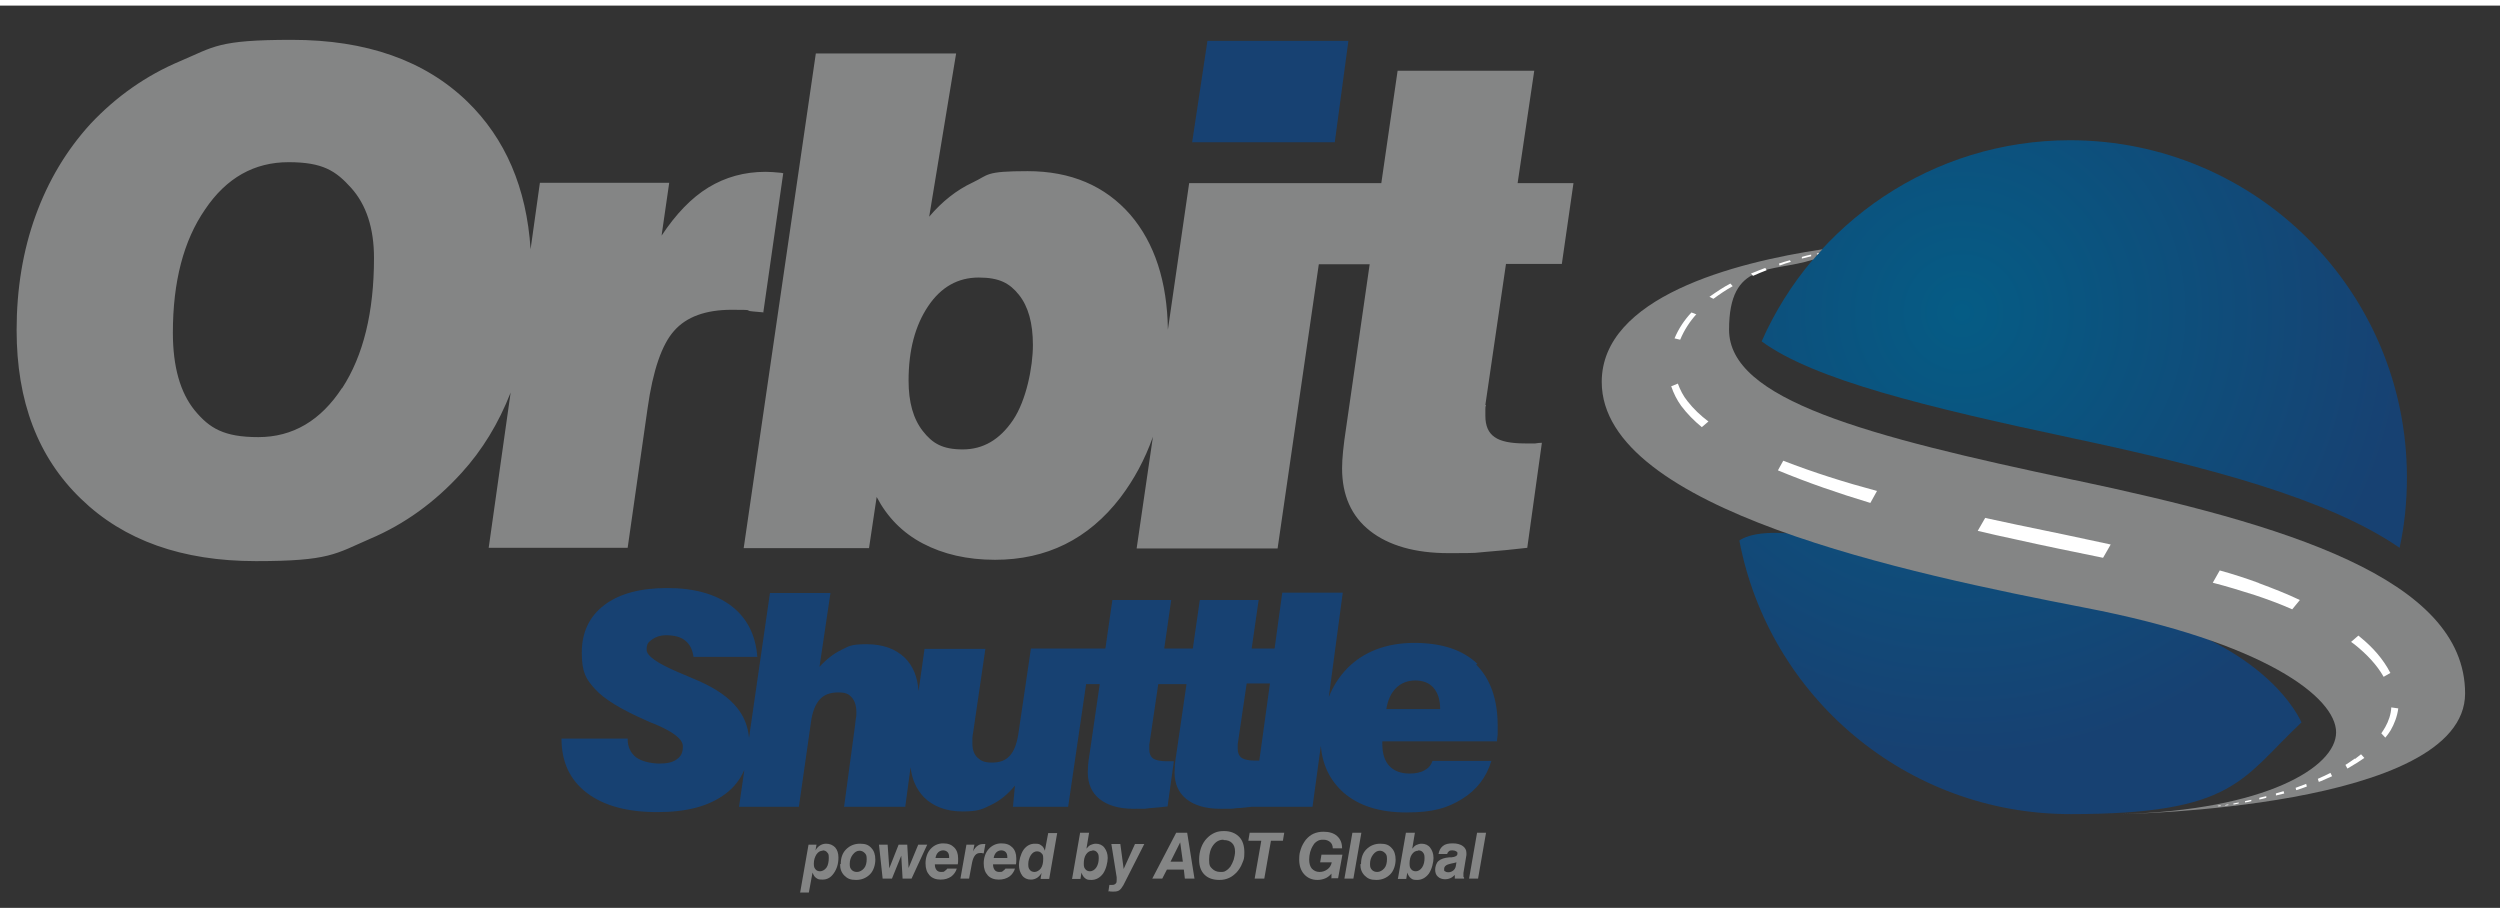
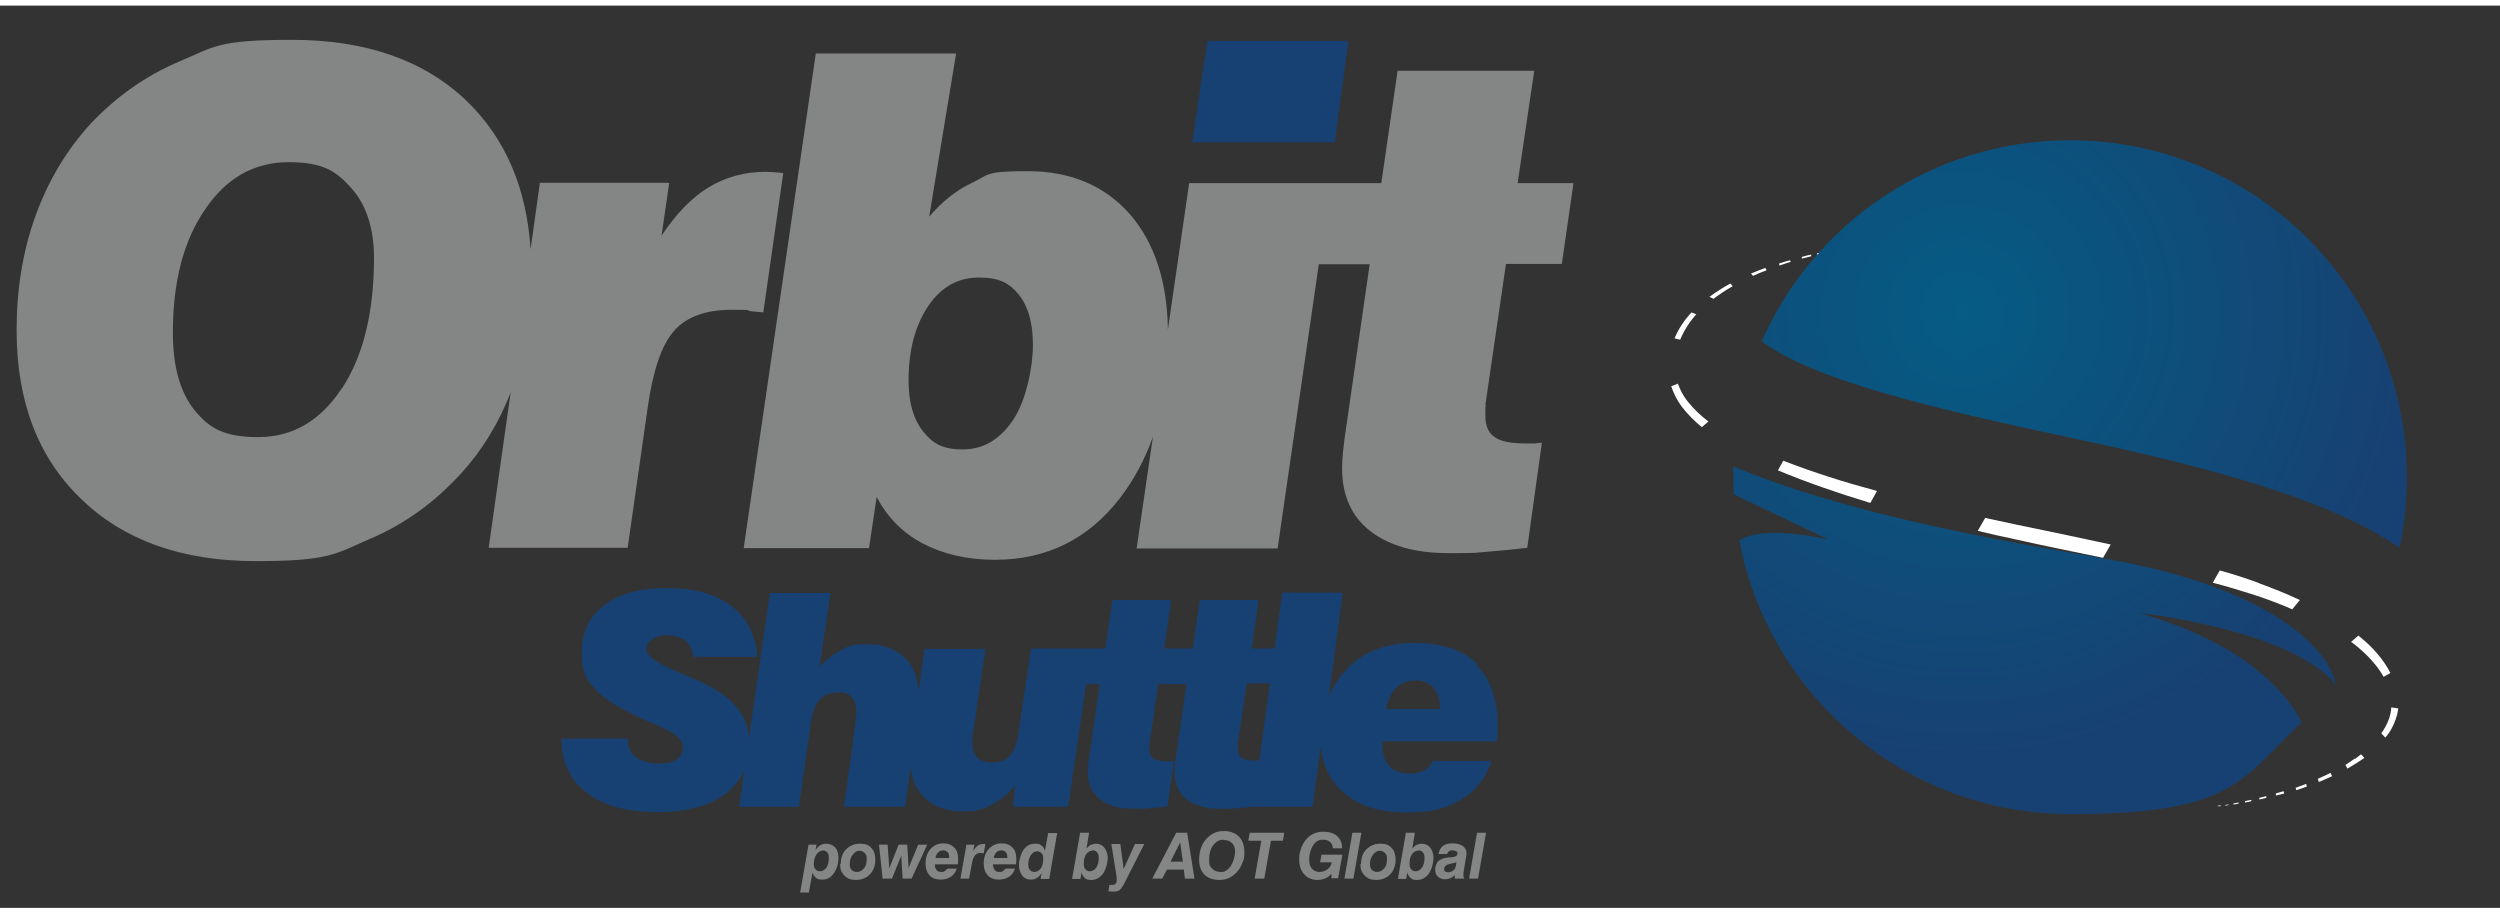
<svg xmlns="http://www.w3.org/2000/svg" id="Layer_1" data-name="Layer 1" width="10.4in" height="3.8in" version="1.1" viewBox="0 0 752 271.4">
  <rect x="0" y="0" width="752" height="271.4" fill="#333333" stroke="none" />
  <defs>
    <style>
      .cls-1 {
        fill: #848585;
      }

      .cls-1, .cls-2, .cls-3, .cls-4 {
        stroke-width: 0px;
      }

      .cls-2 {
        fill: #174172;
      }

      .cls-3 {
        fill: url(#Degradado_sin_nombre_2);
      }

      .cls-4 {
        fill: #fff;
      }
    </style>
    <radialGradient id="Degradado_sin_nombre_2" data-name="Degradado sin nombre 2" cx="590.2" cy="92.3" fx="590.2" fy="92.3" r="134.4" gradientUnits="userSpaceOnUse">
      <stop offset="0" stop-color="#055c85" />
      <stop offset="1" stop-color="#174172" />
    </radialGradient>
  </defs>
  <path class="cls-1" d="M446.8,120.1l6.2-42.4h16.8l3.5-24.3h-16.8l5-33.8h-41.1l-4.9,33.8h-57.8l-6.4,44.1c-.2-14.5-4-26.1-11.3-34.6-7.6-8.7-17.9-13.1-30.9-13.1s-11.6,1.1-16.5,3.4c-4.9,2.3-9.2,5.7-13.1,10.3l8.1-49.1h-42.2l-21.7,148.8h37.7l2.3-15.4c3.2,6.1,7.8,10.8,13.9,14,6.1,3.2,13.3,4.9,21.7,4.9,15.5,0,28.1-6.2,37.7-18.7,4.1-5.4,7.4-11.5,9.8-18.3l-4.9,33.6h42.4l12.4-85.5h15.3l-7.1,49.3c-.4,2.6-.7,4.9-.9,6.9-.2,2-.3,3.7-.3,5.2,0,8.1,2.8,14.4,8.4,18.8,5.6,4.4,13.5,6.7,23.6,6.7s7.4-.1,11.4-.4c3.9-.3,8-.7,12.3-1.2l4.4-31.6c-.7,0-1.3.1-2,.2-.7,0-1.7,0-3.1,0-4.2,0-7.3-.6-9.1-1.9-1.9-1.3-2.8-3.4-2.8-6.4s0-1.5,0-2c0-.4,0-.8.2-1.2ZM304.7,124.7c-4,5.9-9,8.8-15.1,8.8s-9.1-1.8-12-5.5c-2.9-3.7-4.3-8.7-4.3-15.2,0-9.2,2-16.6,5.9-22.4,3.9-5.8,9-8.6,15.2-8.6s9.3,1.7,12.1,5.2c2.8,3.5,4.2,8.5,4.2,15.1s-2,16.7-6,22.6ZM229.6,92.3l6-41.9c-.1,0-.3,0-.6-.1-2-.2-3.6-.3-4.7-.3-6.4,0-12.1,1.6-17.2,4.7-5.1,3.1-9.8,8-14.1,14.5l2.3-15.9h-38.9l-2.8,20c-1.2-18.5-7.6-33.3-19-44.4-12.8-12.4-30.4-18.6-52.8-18.6s-23.4,2.1-33.6,6.4c-10.2,4.3-19.2,10.6-27,18.9-7.2,7.9-12.7,17.1-16.5,27.6-3.8,10.5-5.7,22-5.7,34.4,0,21.4,6.4,38.3,19.4,50.8,12.9,12.5,30.4,18.7,52.6,18.7s23.9-2.2,34.3-6.7c10.4-4.4,19.5-11,27.5-19.8,6.3-6.9,11.2-15,14.8-24.2l-6.6,46.7h41.8l6-42c1.6-11.4,4.3-19.2,8-23.3,3.7-4.2,9.5-6.3,17.3-6.3s3.2.2,6.4.5c1.4.1,2.6.2,3.4.3ZM102.9,115c-6.4,9.8-14.8,14.8-25.2,14.8s-14.7-2.7-19.1-8c-4.4-5.4-6.6-13.2-6.6-23.4,0-15.3,3.2-27.7,9.7-37.1,6.4-9.5,14.8-14.2,25.1-14.2s14.2,2.6,18.8,7.7c4.6,5.1,6.9,12.2,6.9,21.1,0,16.3-3.2,29.4-9.6,39.2Z" />
  <path class="cls-2" d="M444.4,198c-4.4-4.2-10.7-6.3-19-6.3s-15.2,2.6-20.2,7.7c-2.4,2.5-4.2,5.3-5.5,8.6l4.2-31.4h-18.2l-2.3,16.8h-6.9l2.1-14.6h-17.7l-2.1,14.6h-8.6l2.1-14.6h-17.7l-2.1,14.6h-22.4l-3.8,25.8c-.5,3-1.3,5.1-2.6,6.5-1.3,1.4-3,2-5.3,2s-3.3-.5-4.4-1.5c-1-1-1.5-2.4-1.5-4.1s0-1.1,0-1.7c0-.6.1-1.1.2-1.6l3.7-25.3h-18.3l-1.8,12.7c-.3-4.2-1.6-7.5-4.1-10-2.8-2.7-6.6-4.1-11.5-4.1s-5.3.6-7.6,1.7c-2.3,1.1-4.5,2.8-6.6,5.1l3.3-22.2h-18.2l-6.3,43.6c-.3-3.5-1.5-6.5-3.6-9.1-2.4-3-6.2-5.7-11.4-8-1.5-.7-3.6-1.5-6.1-2.6-6.4-2.7-9.7-5-9.7-6.8s.5-2.3,1.6-3.1c1.1-.8,2.5-1.3,4.2-1.3,2.5,0,4.5.5,5.8,1.6,1.4,1.1,2.2,2.7,2.5,4.9h19.2c-.5-6.6-3.1-11.7-7.8-15.3-4.7-3.6-11.2-5.4-19.3-5.4s-14.4,1.7-18.9,5.1c-4.5,3.4-6.8,8.2-6.8,14.3s1.3,8,4,11c2.7,3,7.8,6.1,15.3,9.4.7.3,1.7.8,3.1,1.3,5.3,2.3,8,4.4,8,6.5s-.6,3-1.8,3.9c-1.2.9-2.9,1.3-5.2,1.3s-5.4-.6-7.1-1.9c-1.6-1.3-2.5-3.1-2.5-5.4v-.2h-19.9c0,7,2.5,12.4,7.6,16.3,5.1,3.9,12.2,5.8,21.2,5.8s15.5-1.8,20.4-5.4c2.7-2,4.6-4.5,5.8-7.3l-1.6,11.1h18l3.6-25.2c.4-3.2,1.3-5.5,2.6-7,1.3-1.5,3.2-2.2,5.6-2.2s3.2.5,4.1,1.5c.9,1,1.4,2.5,1.4,4.4s-.1,1.2-.3,3c0,.4-.1.7-.1,1l-3.3,24.5h18.4l1.6-11.9c.4,3.7,1.8,6.7,4,9,2.8,2.8,6.7,4.3,11.6,4.3s6-.7,8.7-2c2.7-1.3,5.1-3.3,7.1-5.8l-.6,6.4h16.6l5.4-36.9h4.1l-3.1,21.3c-.2,1.1-.3,2.1-.4,3,0,.9-.1,1.6-.1,2.2,0,3.5,1.2,6.2,3.6,8.1,2.4,1.9,5.8,2.9,10.2,2.9s3.2,0,4.9-.2c1.7-.1,3.5-.3,5.3-.5l1.9-13.6c-.3,0-.6,0-.9,0-.3,0-.7,0-1.4,0-1.8,0-3.1-.3-3.9-.8-.8-.6-1.2-1.5-1.2-2.7s0-.7,0-.9c0-.2,0-.4,0-.5l2.7-18.3h8.5l-3.1,21.3c-.2,1.1-.3,2.1-.4,3,0,.9-.1,1.6-.1,2.2,0,3.5,1.2,6.2,3.6,8.1,2.4,1.9,5.8,2.9,10.2,2.9s3.2,0,4.9-.2c1.5,0,3-.3,4.5-.4h18.3l2.5-18.3c.5,5.8,2.8,10.4,6.8,14,4.6,4,10.9,6,18.9,6s12.3-1.3,16.7-4c4.4-2.7,7.4-6.5,8.9-11.5h-17.7c-.4,1.2-1.2,2.2-2.4,2.8-1.2.7-2.7,1-4.5,1-2.7,0-4.7-.8-6.1-2.3-1.4-1.5-2.1-3.7-2.1-6.6v-.8h34.5c0-.8.2-1.6.2-2.3,0-.8,0-1.5,0-2.3,0-8.1-2.2-14.2-6.5-18.5ZM378.8,227.1s0,0,0,0c-.3,0-.7,0-1.4,0-1.8,0-3.1-.3-3.9-.8-.8-.6-1.2-1.5-1.2-2.7s0-.7,0-.9c0-.2,0-.4,0-.5l2.7-18.3h7l-3.2,23.2ZM417,211.7c.4-2.7,1.4-4.9,2.9-6.4,1.5-1.5,3.5-2.3,5.8-2.3s4.2.7,5.5,2.2c1.3,1.5,2,3.6,2,6.4h-16.3Z" />
  <polygon class="cls-2" points="358.6 41.1 363.2 10.6 405.6 10.6 401.5 41.1 358.6 41.1" />
  <g>
    <path class="cls-3" d="M631.9,166.1c-31.3-5.2-77.6-13.6-110.5-27.5,0,1.1,0,2.1,0,3.2,0,1.7,0,3.5.1,5.2l28.5,13.6c-17.1-3.6-24-1.6-26.8.3,8.9,46.9,50.1,82.3,99.6,82.3s51.3-10.5,69.5-27.6c-2.8-5.8-13.6-22.8-48.8-32.9,0,0,45.9,5,59.1,21.6-1.9-10.9-20.1-29.7-70.5-38.1ZM622.7,40.5c-41.4,0-77.1,24.9-92.8,60.5,15.7,11.5,49.2,19.7,93.9,29.2,40,8.5,76.6,18.1,98,32.9,1.5-6.8,2.2-13.9,2.2-21.2,0-56-45.4-101.4-101.4-101.4Z" />
-     <path class="cls-1" d="M623.9,142.7c-63-13.3-103.8-24.2-103.8-45.2s12.6-17,25.3-21.1c.9-1.1,1.8-2.1,2.8-3.1-26.6,4-66.4,14.4-66.4,39.9,0,38.4,92.2,57.6,145.3,67.9,54.1,10.4,75.6,27,75.6,37.5s-21.3,23.4-64.6,24.6c0,0,103.4-1.6,103.4-36.3s-54.5-50.9-117.5-64.2Z" />
    <path class="cls-4" d="M534.8,139.8c8.9,3.7,18.2,6.9,27.8,9.8l2-3.6c-9.7-2.6-19.2-5.6-28.2-9.1l-1.6,2.9ZM664.1,241.2h0c.2,0,.3,0,.5,0h0c-.2,0-.3,0-.5,0ZM526.7,80.6l.6.7c1.4-.6,2.7-1.2,4.1-1.7l-.4-.7c-1.4.5-2.8,1.1-4.3,1.7ZM663.1,241.3h0c.1,0,.2,0,.4,0h0c-.1,0-.3,0-.4,0ZM661.6,241.5s0,0,.3,0h0c-.2,0-.3,0-.3,0ZM662.3,241.4h0c0,0,.2,0,.3,0h0c0,0-.2,0-.3,0ZM597.2,154l-2.3,4c3.7.9,7.4,1.7,11.1,2.5,8.9,2,17.8,3.8,26.6,5.6l2.3-4c-9.3-2-18.6-4-28-5.9-3.3-.7-6.5-1.4-9.8-2.1ZM544.8,75.3v-.4c-1,.2-1.9.4-2.8.7v.5c1.1-.3,2-.5,2.8-.7ZM538.7,77.1l-.3-.5c-1.1.3-2.2.6-3.3,1l.2.6c1.1-.4,2.2-.8,3.3-1.1ZM514.2,87.6l1.2.6c1.9-1.4,3.8-2.7,5.8-3.8l-.7-.8c-2.1,1.1-4.2,2.5-6.3,4ZM546.7,74.9c.2-.2.3-.3.5-.5-.2,0-.4.1-.7.2l.2.4s0,0,0,0ZM507.6,119c-1.3-1.6-2.2-3.4-2.9-5.3l-2,.8c.7,2.1,1.7,4.1,3,5.9,1.8,2.4,3.9,4.5,6.2,6.4l2-1.7c-2.4-1.8-4.5-3.8-6.3-6.1ZM510.3,92.9l-1.5-.6c-2.1,2.2-3.9,4.9-5.1,7.8l1.7.4c1.2-2.9,2.9-5.5,4.9-7.7ZM675.3,239.3v.4c.7-.1,1.3-.2,1.9-.4v-.4c-.7.1-1.3.3-1.9.4ZM697.7,232.4c-.2,0-.3.1-.5.2l.3.9c.2,0,.4-.2.6-.2,1.1-.5,2.3-1,3.4-1.5l-.5-1c-1.1.6-2.3,1.1-3.4,1.6ZM690.5,235.2l.2.8c1.1-.3,2.1-.7,3.2-1.1l-.2-.8c-1.1.4-2.1.8-3.2,1.2ZM679.5,173.7c-3.8-1.4-7.8-2.7-11.8-3.8l-2.1,3.7c4.3,1.1,8.5,2.4,12.6,3.7,3.9,1.3,7.7,2.7,11.3,4.3l2.3-2.8c-4-1.9-8.1-3.5-12.4-5.1ZM708.3,226.5c-.9.7-1.9,1.3-2.8,1.9l.6,1.1c1-.6,2-1.2,3-1.8.7-.5,1.4-.9,2.1-1.4l-1-1.1c-.6.5-1.2.9-1.8,1.4ZM719,200.7c-2.1-4.1-5.3-7.7-9-10.7-.2-.2-.4-.3-.6-.5l-2.2,1.9c.4.3.7.5,1.1.8,3.5,2.8,6.6,6,8.7,9.7l2.1-1.2ZM719.3,211.1c-.1,2.1-.8,4.1-1.8,5.9-.4.7-.8,1.3-1.2,1.9l1.2,1.3c.6-.7,1.1-1.4,1.6-2.2,1.1-1.9,2-4.2,2.3-6.6l-2.1-.3ZM669.3,240.4v.2c.3,0,.6,0,1-.1v-.2c-.4,0-.7.1-1,.2ZM667.1,240.8h0c.3.1.6,0,.9,0v-.2c-.3,0-.6,0-.9.1ZM665.4,241h0c.2,0,.5,0,.7,0h0c-.3,0-.5,0-.7,0ZM679.6,238.3v.5c.7-.1,1.4-.3,2.1-.5v-.5c-.8.2-1.4.3-2.1.5ZM684.6,237v.6c.9-.2,1.7-.4,2.5-.6l-.2-.7c-.8.2-1.6.5-2.4.7ZM671.8,240v.3c.5,0,1.1-.2,1.6-.3v-.3c-.6.1-1.1.2-1.6.3Z" />
  </g>
  <g>
    <path class="cls-1" d="M240.7,266.7l2.5-14.3h2.4l-.3,1.7c.4-.7.9-1.2,1.4-1.5s1.1-.5,1.8-.5c1.1,0,2,.4,2.7,1.1.7.8,1,1.8,1,3.1,0,1.9-.5,3.4-1.4,4.7-.9,1.3-2,1.9-3.4,1.9s-1.4-.2-1.9-.5-.8-.9-1.1-1.6l-1.1,6h-2.7ZM247.5,254.2c-.8,0-1.4.4-1.9,1.1-.5.8-.8,1.7-.8,2.8s.2,1.3.5,1.7c.3.4.8.6,1.4.6s1.4-.4,1.9-1.1.7-1.8.7-3-.2-1.2-.5-1.6-.8-.6-1.4-.6Z" />
    <path class="cls-1" d="M252.9,258.2c0-1.8.5-3.3,1.6-4.4s2.5-1.7,4.2-1.7,2.6.4,3.4,1.3c.8.8,1.2,2,1.2,3.5s-.5,3.3-1.6,4.4-2.5,1.7-4.2,1.7-2.6-.4-3.5-1.3-1.3-2-1.3-3.4ZM258.6,254.2c-.8,0-1.5.4-2.1,1.2-.6.8-.9,1.7-.9,2.8s.2,1.3.6,1.8c.4.4.9.6,1.6.6s1.5-.4,2.1-1.1.8-1.7.8-2.8-.2-1.4-.6-1.8-.9-.7-1.6-.7Z" />
    <path class="cls-1" d="M265.5,262.6l-1.1-10.2h2.6l.5,7.1,2.8-7.1h2.6l.4,7,2.9-7h2.7l-4.7,10.2h-2.7l-.4-6.9-2.8,6.9h-2.8Z" />
    <path class="cls-1" d="M284.9,259.6h2.9c-.3,1-.9,1.8-1.7,2.4-.9.6-1.9.9-3.2.9s-2.5-.4-3.3-1.3-1.2-2-1.2-3.6.5-3.2,1.5-4.3c1-1.1,2.3-1.7,3.8-1.7s2.5.4,3.3,1.2,1.2,1.9,1.2,3.3,0,.4,0,.7c0,.2,0,.6-.1,1.1h-6.9c0,.8.2,1.3.5,1.7.3.4.8.6,1.4.6s.8,0,1.1-.3.6-.4.8-.8ZM281.4,256.4h4.1s0,0,0-.2c0,0,0-.1,0-.2,0-.6-.2-1.1-.5-1.4-.3-.3-.8-.5-1.3-.5s-1.1.2-1.5.6c-.4.4-.7,1-.8,1.7Z" />
    <path class="cls-1" d="M288.9,262.6l1.8-10.2h2.4l-.4,2c.4-.8.9-1.4,1.4-1.7.5-.4,1.1-.5,1.8-.5s.2,0,.3,0,.1,0,.2,0l-.5,2.8c-.2,0-.4,0-.6-.1-.1,0-.3,0-.4,0-.7,0-1.2.2-1.6.7-.4.5-.7,1.2-.9,2.2l-.9,4.8h-2.7Z" />
    <path class="cls-1" d="M302.4,259.6h2.9c-.3,1-.9,1.8-1.7,2.4-.9.6-1.9.9-3.2.9s-2.5-.4-3.3-1.3-1.2-2-1.2-3.6.5-3.2,1.5-4.3c1-1.1,2.3-1.7,3.8-1.7s2.5.4,3.3,1.2,1.2,1.9,1.2,3.3,0,.4,0,.7c0,.2,0,.6-.1,1.1h-6.9c0,.8.2,1.3.5,1.7.3.4.8.6,1.4.6s.8,0,1.1-.3.6-.4.8-.8ZM298.9,256.4h4.1s0,0,0-.2c0,0,0-.1,0-.2,0-.6-.2-1.1-.5-1.4-.3-.3-.8-.5-1.3-.5s-1.1.2-1.5.6c-.4.4-.7,1-.8,1.7Z" />
    <path class="cls-1" d="M313,262.6l.3-1.7c-.4.7-.9,1.2-1.4,1.5-.5.3-1.1.5-1.8.5-1.1,0-2-.4-2.6-1.2-.6-.8-1-1.9-1-3.2s.5-3.3,1.4-4.6c.9-1.2,2-1.8,3.4-1.8s1.4.2,1.9.5c.5.3.8.8,1.1,1.6l1-5.3h2.7l-2.4,13.8h-2.4ZM311.9,254.4c-.7,0-1.3.4-1.8,1.1-.5.8-.8,1.7-.8,2.8s.2,1.3.5,1.7.8.6,1.4.6,1.4-.4,1.9-1.1c.5-.7.7-1.7.7-2.9s-.2-1.3-.5-1.6c-.3-.4-.8-.6-1.4-.6Z" />
    <path class="cls-1" d="M322.5,262.6l2.4-13.8h2.7l-.8,4.8c.4-.5.8-.9,1.2-1.1.5-.2,1-.4,1.6-.4,1.1,0,2,.4,2.6,1.2.6.8,1,1.8,1,3.1s-.5,3.4-1.4,4.7c-.9,1.2-2.1,1.9-3.5,1.9s-1.4-.2-1.9-.5c-.5-.4-.8-.9-1.1-1.7l-.3,1.9h-2.6ZM328.6,254.2c-.8,0-1.4.4-1.9,1.1s-.7,1.7-.7,2.8.2,1.3.5,1.7c.3.4.8.6,1.4.6s1.4-.4,1.9-1.2c.5-.8.7-1.7.7-2.8s-.2-1.3-.5-1.7c-.3-.4-.8-.6-1.4-.6Z" />
    <path class="cls-1" d="M333.4,266.5l.3-2c0,0,.2,0,.4,0,.2,0,.3,0,.4,0,.5,0,.8-.1,1.1-.4s.3-.6.3-1.1,0-.4,0-.7c0,0,0,0,0-.1l-1.6-10h2.7l1,7.5,3.4-7.5h2.8l-6.3,12.4c-.4.7-.8,1.2-1.2,1.5s-1,.4-1.6.4-.4,0-.6,0c-.2,0-.5,0-.9-.1Z" />
    <path class="cls-1" d="M346.6,262.6l7.2-13.8h3.3l2.2,13.8h-2.9l-.3-2.7h-5.1l-1.4,2.7h-3.1ZM352.2,257.5h3.6l-.8-5.8-2.9,5.8Z" />
    <path class="cls-1" d="M360.7,256.8c0-1.2.2-2.4.6-3.5s1-2.1,1.8-2.9c.7-.7,1.4-1.2,2.3-1.6.9-.4,1.8-.5,2.8-.5,1.9,0,3.4.6,4.5,1.7,1.1,1.1,1.6,2.7,1.6,4.7s-.2,2.2-.6,3.2c-.4,1.1-1,2-1.7,2.8-.7.7-1.4,1.3-2.3,1.7-.9.4-1.8.6-2.9.6-1.9,0-3.4-.5-4.5-1.6s-1.6-2.6-1.6-4.5ZM368,250.9c-1.3,0-2.3.6-3.1,1.7-.8,1.1-1.2,2.5-1.2,4.3s.3,2.1.9,2.7c.6.6,1.4,1,2.5,1s1.2-.1,1.7-.4c.5-.3.9-.7,1.3-1.2.4-.6.7-1.3,1-2.1.2-.8.4-1.6.4-2.4,0-1.2-.3-2-.9-2.6s-1.4-.9-2.5-.9Z" />
    <path class="cls-1" d="M377.4,262.6l2-11.4h-3.9l.4-2.4h10.4l-.4,2.4h-3.6l-2,11.4h-2.9Z" />
    <path class="cls-1" d="M400.5,262.6v-1.5c-.5.6-1.1,1.1-1.8,1.4-.7.3-1.5.5-2.4.5-1.7,0-3-.6-4-1.7s-1.5-2.6-1.5-4.4.2-2.2.5-3.2.9-2,1.5-2.8c.7-.8,1.4-1.4,2.3-1.8.9-.4,1.9-.6,3-.6,1.7,0,3.1.4,4.1,1.3,1,.9,1.5,2.1,1.5,3.7h-2.8c0-.8-.3-1.5-.8-1.9-.5-.4-1.1-.7-2-.7s-1.3.1-1.8.4c-.5.3-1,.7-1.3,1.3-.4.6-.7,1.3-.9,2-.2.8-.3,1.5-.3,2.3,0,1.2.3,2.1.8,2.7.6.6,1.3,1,2.3,1s1.7-.3,2.4-.8,1.1-1.2,1.3-2.1h-3.5l.4-2.3h6.3l-1.3,7.1h-1.9Z" />
    <path class="cls-1" d="M404.4,262.6l2.4-13.8h2.7l-2.4,13.8h-2.7Z" />
    <path class="cls-1" d="M409.4,258.2c0-1.8.5-3.3,1.6-4.4s2.5-1.7,4.2-1.7,2.6.4,3.4,1.3c.8.8,1.2,2,1.2,3.5s-.5,3.3-1.6,4.4-2.5,1.7-4.2,1.7-2.6-.4-3.5-1.3-1.3-2-1.3-3.4ZM415.1,254.2c-.8,0-1.5.4-2.1,1.2-.6.8-.9,1.7-.9,2.8s.2,1.3.6,1.8c.4.4.9.6,1.6.6s1.5-.4,2.1-1.1.8-1.7.8-2.8-.2-1.4-.6-1.8-.9-.7-1.6-.7Z" />
    <path class="cls-1" d="M420.5,262.6l2.4-13.8h2.7l-.8,4.8c.4-.5.8-.9,1.2-1.1.5-.2,1-.4,1.6-.4,1.1,0,2,.4,2.6,1.2.6.8,1,1.8,1,3.1s-.5,3.4-1.4,4.7c-.9,1.2-2.1,1.9-3.5,1.9s-1.4-.2-1.9-.5c-.5-.4-.8-.9-1.1-1.7l-.3,1.9h-2.6ZM426.6,254.2c-.8,0-1.4.4-1.9,1.1s-.7,1.7-.7,2.8.2,1.3.5,1.7c.3.4.8.6,1.4.6s1.4-.4,1.9-1.2c.5-.8.7-1.7.7-2.8s-.2-1.3-.5-1.7c-.3-.4-.8-.6-1.4-.6Z" />
    <path class="cls-1" d="M437.6,261.5c-.4.4-.9.8-1.4,1-.5.2-.9.3-1.5.3-.9,0-1.7-.3-2.2-.8-.6-.5-.8-1.3-.8-2.1s.3-2,1-2.6c.7-.6,1.8-1,3.3-1.1.2,0,.4,0,.6,0,1.2-.1,1.8-.5,1.8-1.1s-.1-.5-.4-.7c-.3-.2-.7-.3-1.1-.3s-.8,0-1.1.3-.4.4-.5.8h-2.6c.2-1.1.6-1.8,1.3-2.4s1.7-.8,3-.8,2.3.3,3,.8c.7.5,1.1,1.2,1.1,2.1s0,.2,0,.3c0,0,0,.2,0,.3l-.9,5.4c0,.1,0,.2,0,.4,0,.1,0,.2,0,.3,0,.2,0,.3,0,.4,0,.1.1.2.2.3v.3h-2.8v-1ZM438.1,257.7c-.4.1-1,.3-1.7.4-1.4.3-2,.8-2,1.6s.1.6.3.7c.2.2.5.3.9.3.6,0,1.1-.2,1.5-.5s.7-.8.8-1.3l.2-1.2Z" />
    <path class="cls-1" d="M441.9,262.6l2.4-13.8h2.7l-2.4,13.8h-2.7Z" />
  </g>
</svg>